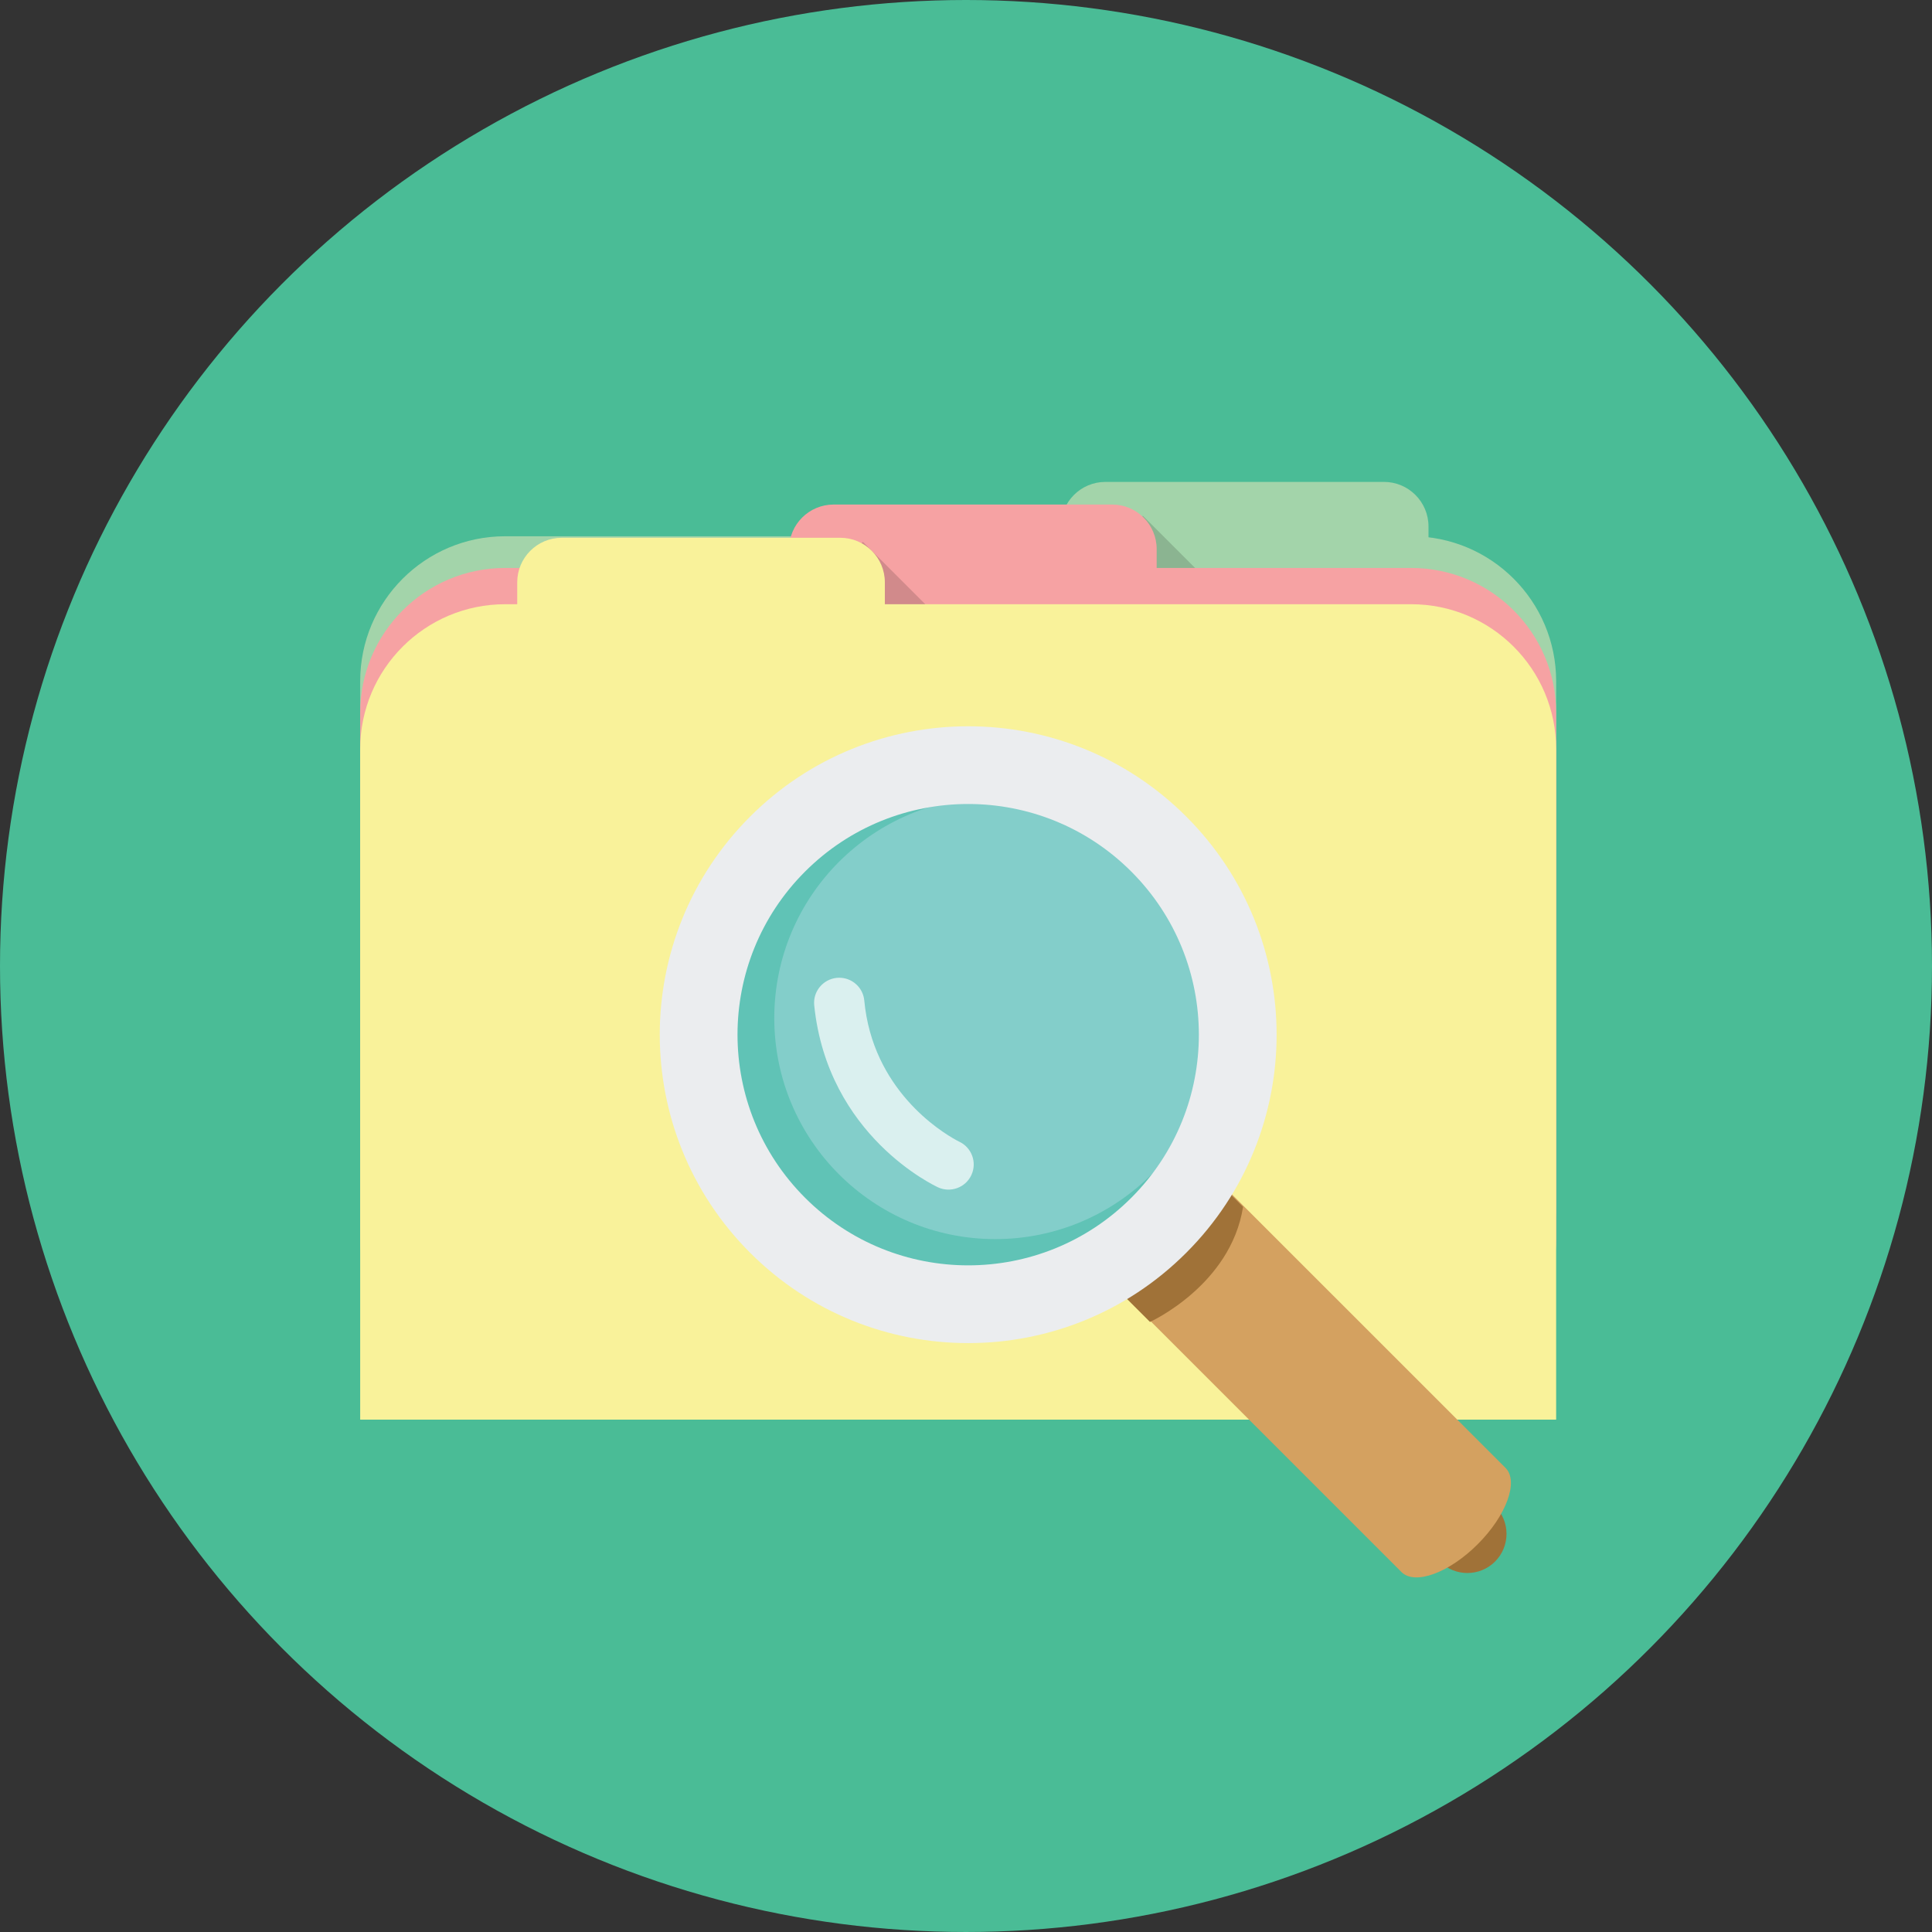
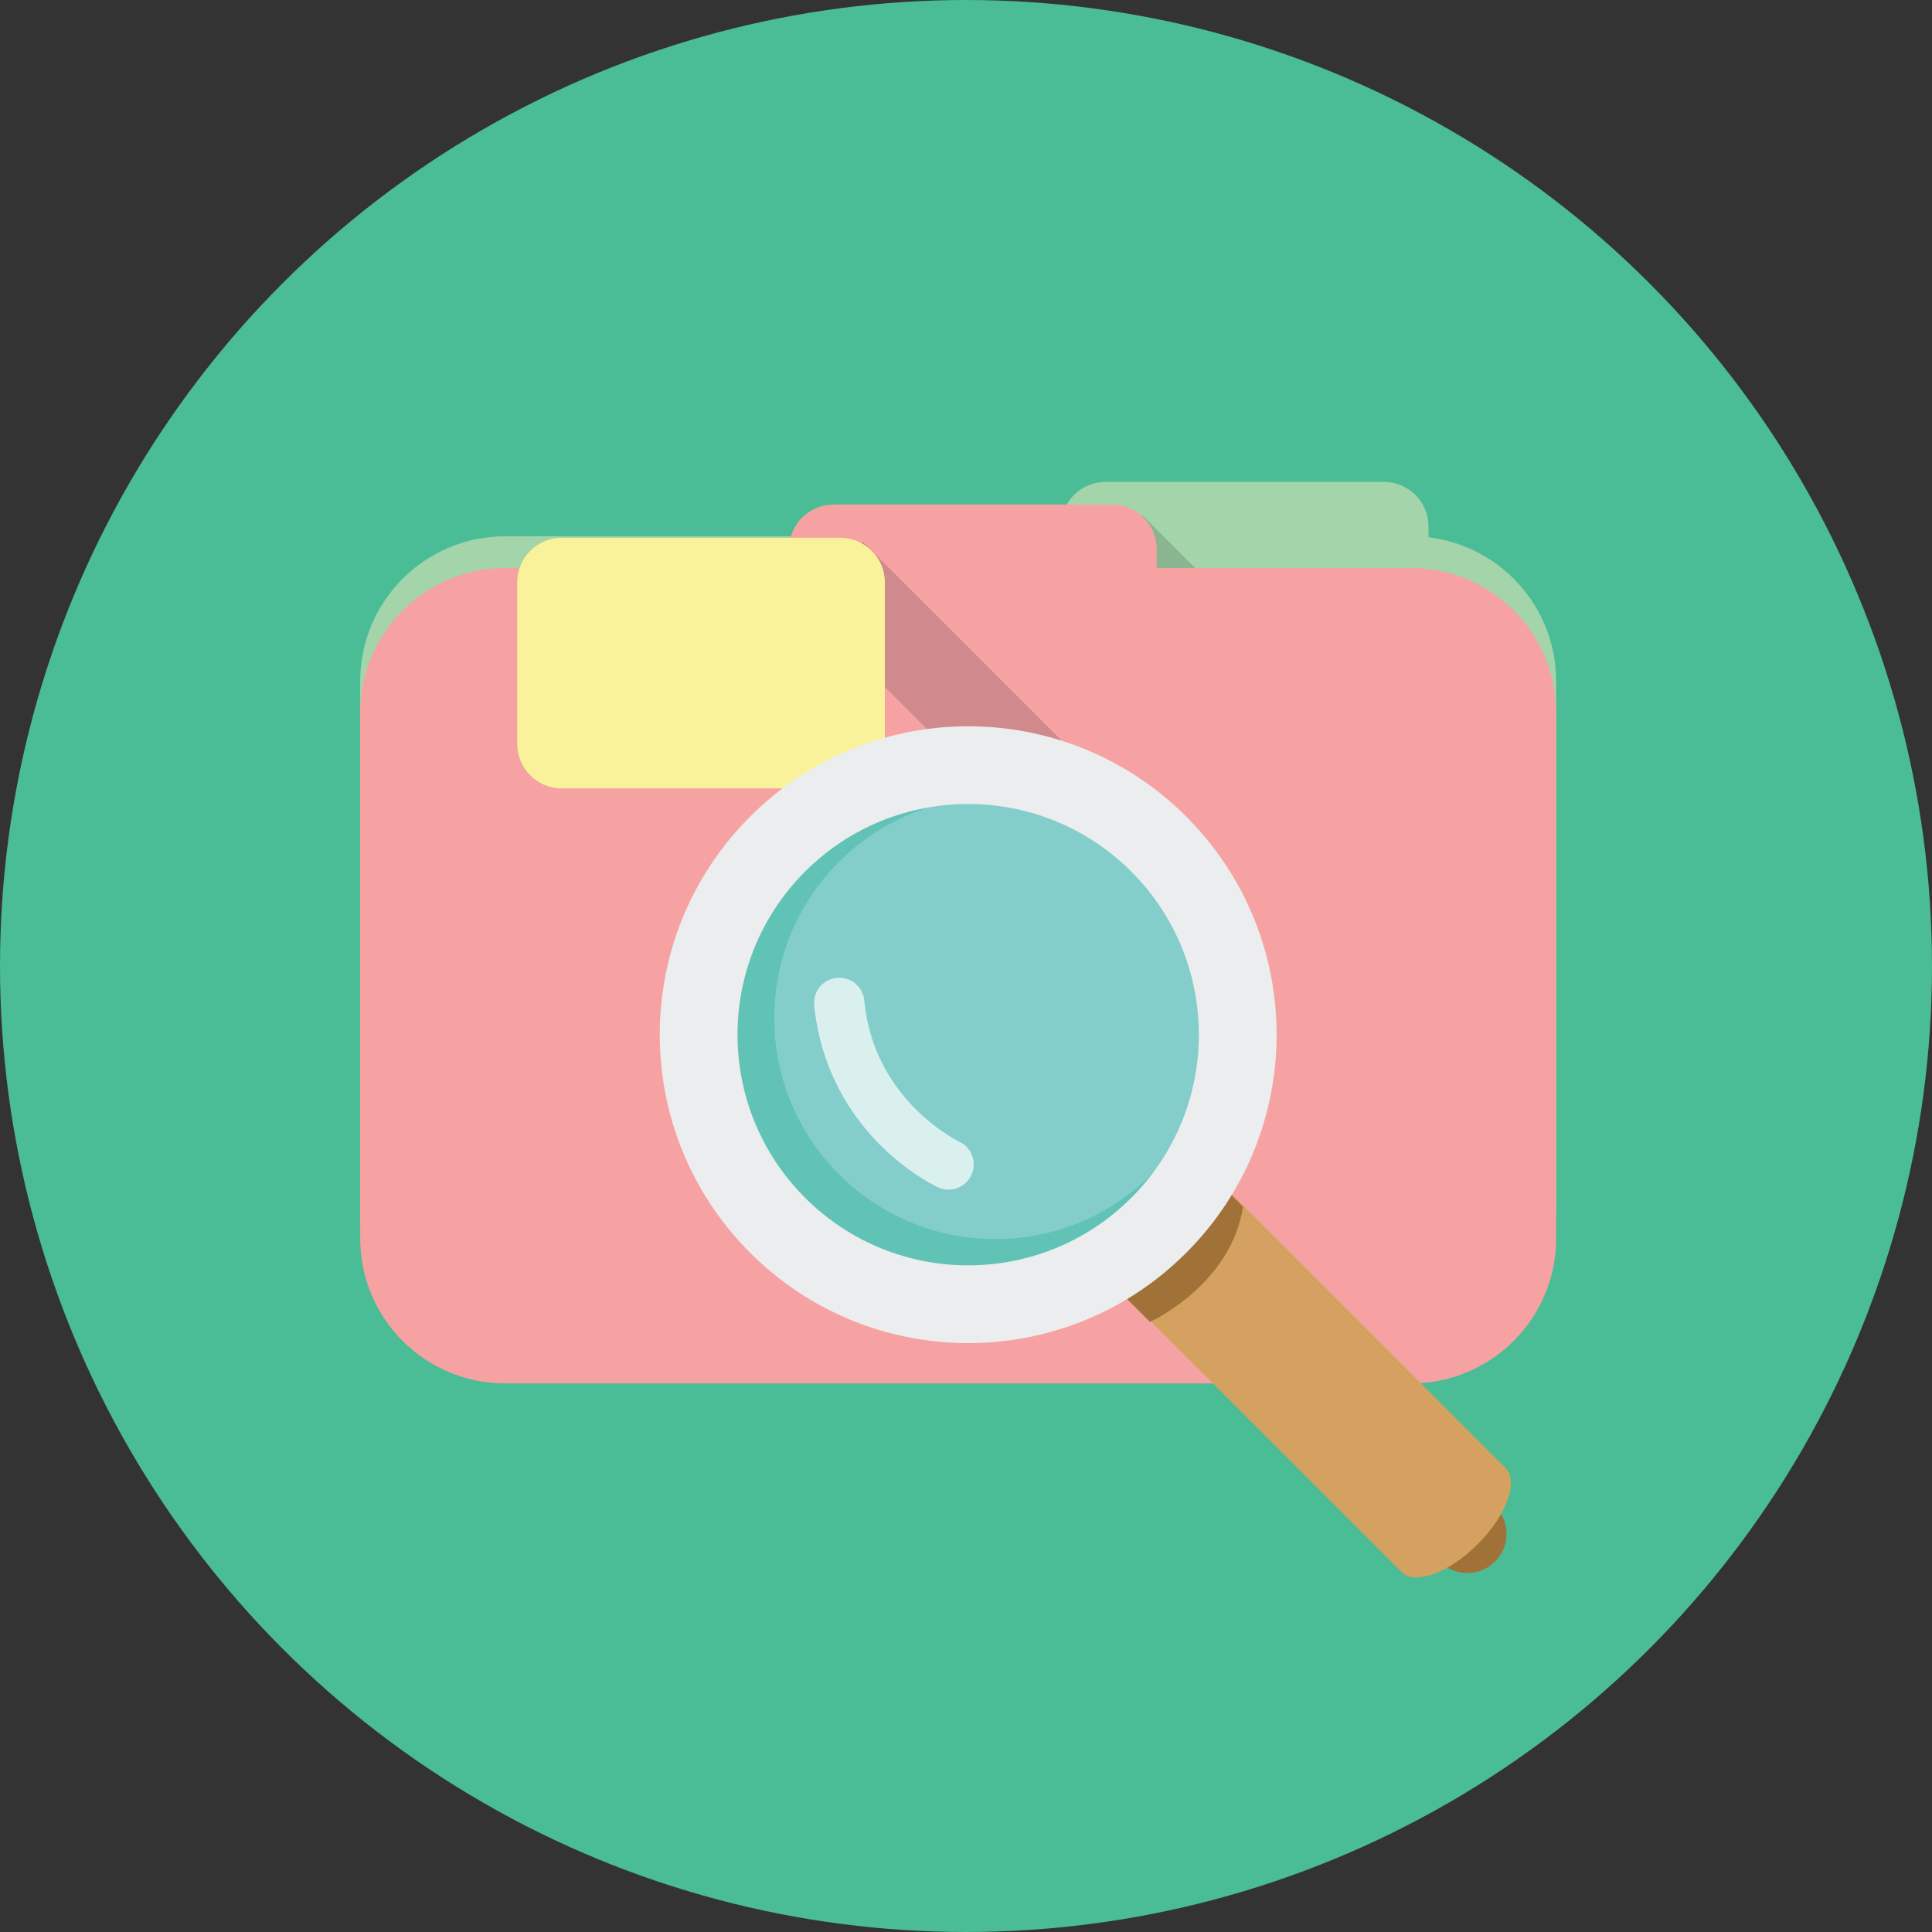
<svg xmlns="http://www.w3.org/2000/svg" version="1.1" id="Layer_1" x="0px" y="0px" viewBox="0 0 473.935 473.935" style="enable-background:new 0 0 473.935 473.935;" xml:space="preserve">
  <rect x="0" y="0" width="473.935" height="473.935" fill="#333333" stroke="none" />
  <circle style="fill:#4ABC96;" cx="236.967" cy="236.967" r="236.967" />
  <g>
    <path style="fill:#A3D4AA;" d="M350.426,168.762c0,6.039-4.898,10.93-10.934,10.93h-68.318c-6.035,0-10.934-4.894-10.934-10.93   v-39.618c0-6.035,4.898-10.93,10.934-10.93h68.314c6.039,0,10.933,4.894,10.933,10.93v39.618H350.426z" />
    <path style="fill:#A3D4AA;" d="M381.737,296.017c0,19.641-15.921,35.562-35.562,35.562H123.921   c-19.644,0-35.566-15.921-35.566-35.562V167.112c0-19.641,15.921-35.562,35.566-35.562h222.255   c19.641,0,35.562,15.921,35.562,35.562V296.017z" />
  </g>
  <rect x="287.651" y="123.446" transform="matrix(-0.707 0.707 -0.707 -0.707 622.172 61.593)" style="opacity:0.15;enable-background:new    ;" width="21.362" height="72.362" />
  <g>
    <path style="fill:#F6A2A3;" d="M283.743,174.322c0,6.036-4.898,10.93-10.933,10.93h-68.314c-6.039,0-10.934-4.894-10.934-10.93   v-39.622c0-6.036,4.898-10.934,10.934-10.934h68.314c6.035,0,10.933,4.898,10.933,10.934V174.322z" />
    <path style="fill:#F6A2A3;" d="M381.737,303.796c0,19.641-15.921,35.562-35.562,35.562H123.921   c-19.644,0-35.566-15.921-35.566-35.562V174.887c0-19.637,15.921-35.562,35.566-35.562h222.255   c19.641,0,35.562,15.925,35.562,35.562V303.796z" />
  </g>
  <rect x="218.969" y="129.841" transform="matrix(-0.707 0.707 -0.707 -0.707 509.437 121.066)" style="opacity:0.15;enable-background:new    ;" width="21.362" height="72.358" />
  <g>
    <path style="fill:#F9F29A;" d="M217.065,182.468c0,6.035-4.898,10.934-10.934,10.934h-68.318c-6.035,0-10.934-4.898-10.934-10.934   V142.85c0-6.035,4.898-10.93,10.934-10.93h68.314c6.039,0,10.934,4.898,10.934,10.93v39.618H217.065z" />
-     <path style="fill:#F9F29A;" d="M381.737,348.248H88.355V183.782c0-19.637,15.921-35.562,35.566-35.562h222.255   c19.641,0,35.562,15.925,35.562,35.562V348.248z" />
  </g>
  <path style="fill:#A07238;" d="M366.751,369.483c3.746,3.746,3.746,9.83,0,13.575l0,0c-3.753,3.753-9.826,3.753-13.575,0  l-70.263-70.26c-3.738-3.742-3.738-9.818,0.007-13.571l0,0c3.742-3.746,9.815-3.746,13.571,0.004L366.751,369.483z" />
  <path style="fill:#D4A160;" d="M369.326,360.098c3.274,3.282,0.224,11.656-6.829,18.709l0,0  c-7.053,7.053-15.431,10.107-18.705,6.825l-74.626-74.615c-3.278-3.282-0.221-11.659,6.832-18.709l0,0  c7.038-7.053,15.416-10.114,18.709-6.825L369.326,360.098z" />
  <circle style="fill:#60C3B6;" cx="237.491" cy="253.817" r="69.01" />
  <circle style="fill:#83CECA;" cx="244.152" cy="249.746" r="54.215" />
-   <path style="fill:#A07238;" d="M272.286,314.467l9.811,9.815c0,0,19.802-8.958,22.836-28.236l-7.117-7.121h-9.205L272.286,314.467z" />
+   <path style="fill:#A07238;" d="M272.286,314.467l9.811,9.815c0,0,19.802-8.958,22.836-28.236l-7.117-7.121h-9.205z" />
  <path style="fill:#EBEDEF;" d="M184.01,307.313c29.545,29.549,77.451,29.549,106.989,0c29.553-29.553,29.553-77.448,0.007-106.993  c-29.545-29.545-77.455-29.545-107,0C154.457,229.862,154.457,277.76,184.01,307.313z M277.517,213.802  c22.095,22.092,22.103,57.923,0,80.026c-22.091,22.099-57.93,22.099-80.022,0c-22.103-22.103-22.103-57.934-0.004-80.026  C219.591,191.696,255.429,191.707,277.517,213.802z" />
  <path style="opacity:0.7;fill:#FFFFFF;enable-background:new    ;" d="M230.101,291.261c3.087,1.414,6.765,0.071,8.187-3.02  c1.441-3.098,0.071-6.773-3.008-8.191c0,0-0.142-0.06-0.685-0.359c-3.918-2.14-20.55-12.456-22.582-34.267  c-0.258-2.645-2.137-4.73-4.565-5.373c-0.685-0.176-1.411-0.247-2.17-0.176c-3.39,0.341-5.886,3.345-5.545,6.739  C203.044,278.767,229.48,290.943,230.101,291.261z" />
  <g>
</g>
  <g>
</g>
  <g>
</g>
  <g>
</g>
  <g>
</g>
  <g>
</g>
  <g>
</g>
  <g>
</g>
  <g>
</g>
  <g>
</g>
  <g>
</g>
  <g>
</g>
  <g>
</g>
  <g>
</g>
  <g>
</g>
</svg>